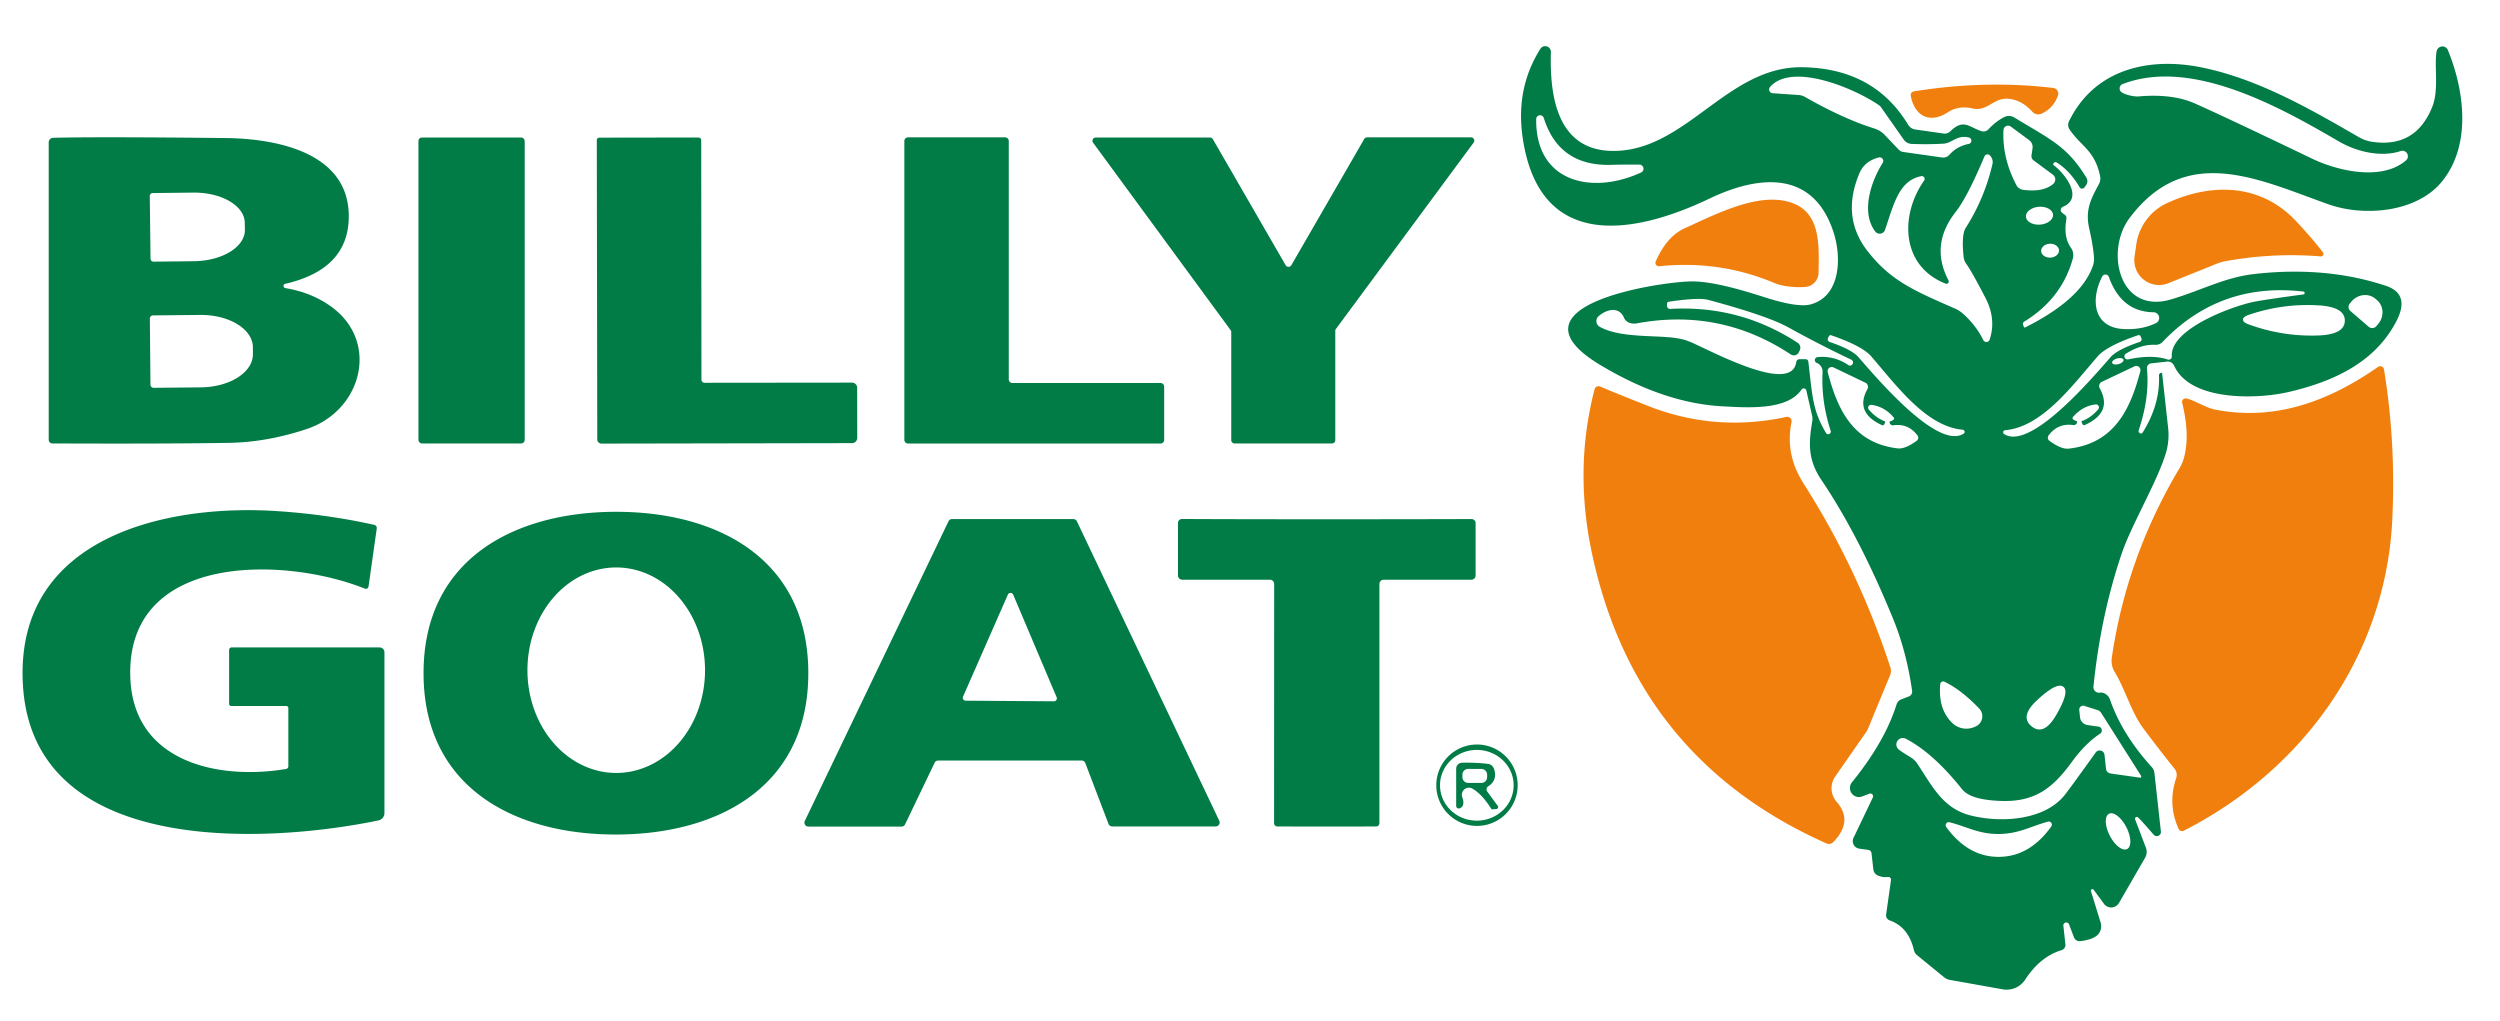
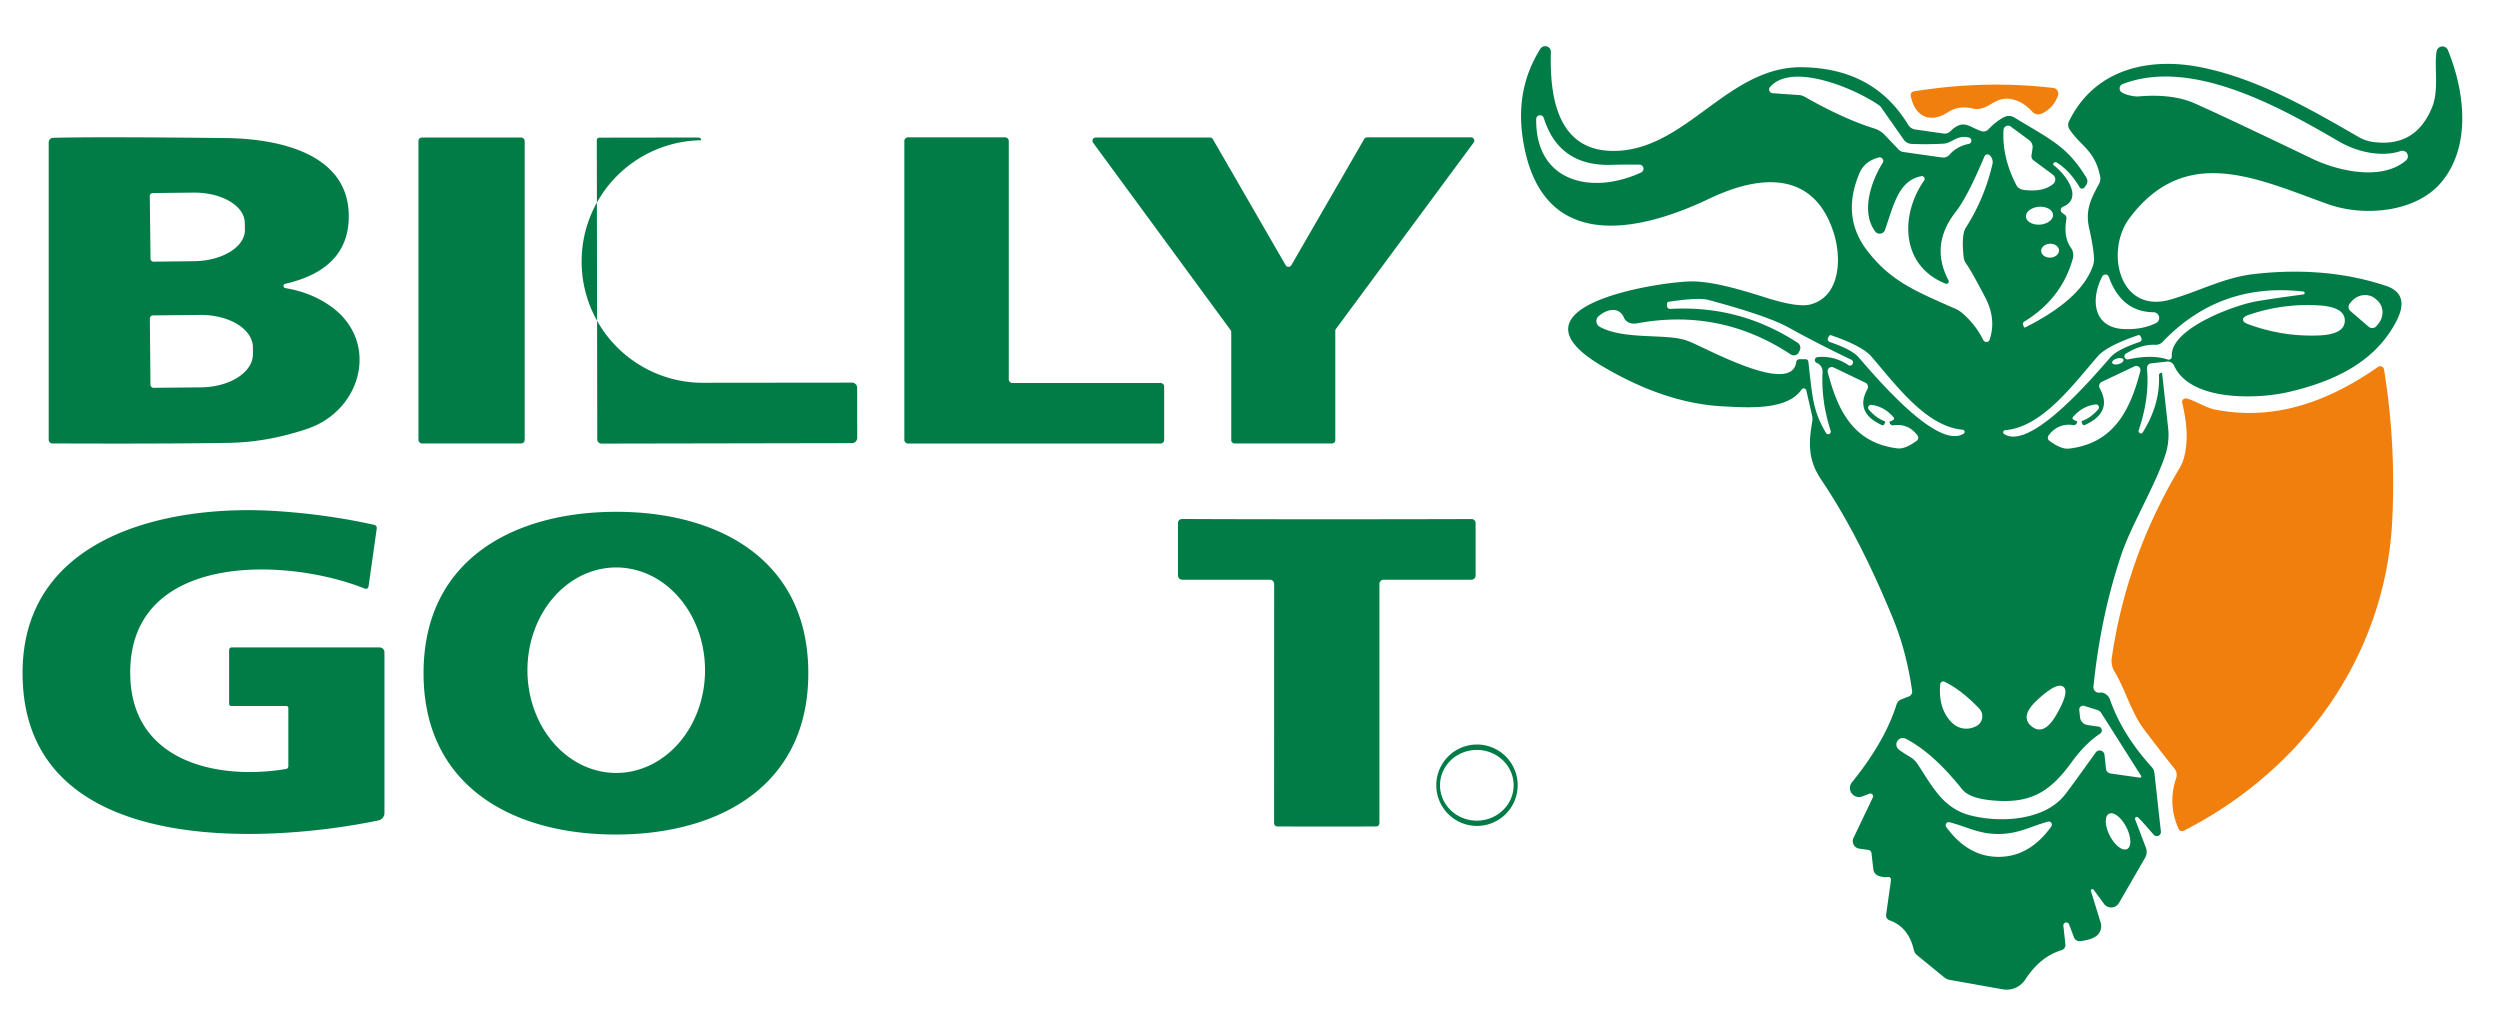
<svg xmlns="http://www.w3.org/2000/svg" version="1.1" viewBox="0.00 0.00 328.00 134.00">
  <path fill="#017c47" d="   M 269.86 21.33   A 0.31 0.31 0.0 0 0 269.42 21.43   L 269.41 21.43   A 0.20 0.20 0.0 0 0 269.47 21.70   C 270.85 22.72 273.45 25.96 270.66 27.13   A 0.46 0.46 0.0 0 0 270.42 27.76   Q 270.49 27.89 270.95 28.22   Q 271.17 28.38 271.10 28.82   Q 270.72 31.11 271.69 32.48   A 1.72 1.71 35.1 0 1 271.95 33.94   Q 270.49 39.20 265.57 42.20   A 0.35 0.35 0.0 0 0 265.43 42.62   L 265.53 42.89   A 0.13 0.12 66.3 0 0 265.70 42.96   C 269.15 41.23 273.30 38.57 274.58 34.90   A 2.75 2.72 -37.9 0 0 274.73 33.75   Q 274.62 32.23 274.11 30.00   C 273.57 27.63 274.26 26.20 275.38 24.15   A 1.54 1.51 -37.3 0 0 275.53 23.10   C 274.83 19.68 272.92 19.12 271.51 16.95   A 1.06 1.04 -49.1 0 1 271.45 15.92   C 274.83 8.98 282.09 7.40 289.12 8.90   C 296.47 10.46 303.20 14.37 309.48 17.99   A 4.99 4.94 -25.9 0 0 311.33 18.62   Q 316.97 19.40 319.12 14.00   C 320.01 11.75 319.35 8.72 319.68 6.74   A 0.78 0.77 -51.5 0 1 321.16 6.57   C 323.36 11.92 324.26 19.07 320.38 23.82   C 317.10 27.85 310.23 28.49 305.45 26.79   C 296.24 23.51 286.78 18.76 279.39 28.62   C 276.15 32.94 278.03 41.30 284.85 39.28   C 288.86 38.09 291.86 36.38 295.85 35.94   Q 305.23 34.90 313.03 37.50   Q 316.28 38.58 314.37 42.21   C 311.52 47.65 305.99 50.10 300.27 51.43   C 296.15 52.39 287.36 52.68 285.24 47.97   A 0.92 0.91 -15.1 0 0 284.31 47.44   L 282.23 47.67   A 0.62 0.62 0.0 0 0 281.68 48.35   Q 282.05 52.14 280.60 56.44   A 0.33 0.33 0.0 0 0 280.78 56.85   L 280.80 56.86   A 0.26 0.25 26.5 0 0 281.11 56.76   Q 283.42 53.08 283.26 49.25   A 0.33 0.32 90.0 0 1 283.59 48.91   L 283.64 48.93   A 0.04 0.04 0.0 0 1 283.67 48.97   L 284.46 56.15   A 8.32 8.27 -39.9 0 1 284.15 59.49   C 283.02 63.20 279.66 68.85 278.40 72.54   Q 275.62 80.68 274.66 90.09   A 0.72 0.72 0.0 0 0 275.43 90.88   Q 275.70 90.86 275.73 90.86   A 1.39 1.38 -4.9 0 1 276.83 91.78   Q 278.42 96.36 282.31 100.64   A 1.38 1.37 20.9 0 1 282.66 101.41   L 283.51 109.11   A 0.54 0.54 0.0 0 1 282.57 109.52   Q 280.91 107.61 280.52 107.25   A 0.24 0.24 0.0 0 0 280.13 107.51   L 281.54 111.21   A 1.55 1.53 50.0 0 1 281.43 112.55   L 278.01 118.47   A 1.18 1.18 0.0 0 1 276.04 118.58   L 274.68 116.73   A 0.20 0.20 0.0 0 0 274.33 116.91   L 275.60 121.02   A 1.65 1.64 51.6 0 1 275.45 122.35   Q 274.94 123.24 272.92 123.48   A 0.78 0.77 75.8 0 1 272.11 122.99   L 271.48 121.33   A 0.39 0.39 0.0 0 0 270.72 121.51   L 270.98 123.89   A 0.72 0.72 0.0 0 1 270.48 124.66   Q 267.68 125.50 265.71 128.52   A 2.93 2.90 -68.2 0 1 262.76 129.80   L 255.81 128.56   A 1.63 1.55 68.2 0 1 255.07 128.22   L 251.51 125.31   A 1.21 1.17 -77.3 0 1 251.10 124.64   Q 250.40 121.63 247.92 120.75   A 0.70 0.70 0.0 0 1 247.46 119.98   L 248.10 115.46   A 0.36 0.35 -89.4 0 0 247.71 115.06   Q 247.05 115.14 246.42 114.89   A 1.02 1.02 0.0 0 1 245.78 114.04   L 245.54 111.93   A 0.48 0.48 0.0 0 0 245.13 111.51   L 243.93 111.34   A 0.99 0.99 0.0 0 1 243.18 109.93   L 245.71 104.64   A 0.36 0.36 0.0 0 0 245.25 104.14   L 244.32 104.49   A 1.19 1.18 -80.9 0 1 242.98 102.63   Q 247.29 97.32 248.83 92.42   A 1.05 1.03 88.4 0 1 249.44 91.76   L 250.43 91.38   A 0.69 0.68 76.1 0 0 250.87 90.65   Q 250.14 85.49 248.36 81.15   Q 243.91 70.29 238.96 62.96   C 237.15 60.28 237.30 58.04 237.77 55.28   A 2.02 1.96 44.2 0 0 237.75 54.54   L 236.99 51.23   A 0.35 0.35 0.0 0 0 236.36 51.11   C 234.50 53.83 229.49 53.50 226.01 53.31   Q 218.29 52.90 209.93 47.87   C 196.98 40.07 217.85 36.96 221.89 36.92   C 225.11 36.89 229.81 38.47 231.91 39.12   Q 235.93 40.37 237.54 39.94   C 241.47 38.89 241.67 33.84 240.54 30.41   C 237.86 22.28 230.76 22.96 224.27 26.06   C 214.28 30.83 201.94 32.96 199.77 18.04   Q 198.83 11.58 202.10 6.40   A 0.75 0.75 0.0 0 1 203.48 6.82   C 203.31 12.25 204.15 19.52 211.24 19.79   C 221.00 20.16 226.48 8.69 236.42 8.82   Q 245.86 8.94 250.35 16.37   A 1.32 1.30 77.7 0 0 251.30 16.99   L 254.99 17.52   A 1.08 1.06 26.4 0 0 255.88 17.23   C 257.61 15.52 258.35 16.69 259.97 17.21   A 0.87 0.87 0.0 0 0 260.87 16.98   Q 261.85 15.92 262.96 15.36   A 1.35 1.34 -42.7 0 1 264.27 15.41   C 269.20 18.41 271.20 19.20 273.73 23.30   A 0.89 0.89 0.0 0 1 273.69 24.30   L 273.47 24.60   A 0.38 0.38 0.0 0 1 272.84 24.56   Q 271.58 22.42 269.86 21.33   Z   M 232.57 12.23   L 236.03 12.47   A 1.78 1.77 -27.9 0 1 236.76 12.69   Q 241.89 15.61 245.92 16.86   A 3.12 3.10 -13.0 0 1 247.26 17.69   L 249.13 19.65   A 1.04 1.01 71.2 0 0 249.70 19.94   L 254.79 20.66   A 1.08 1.07 -64.8 0 0 255.76 20.31   Q 256.73 19.20 258.30 18.88   A 0.43 0.43 0.0 0 0 258.32 18.04   C 256.74 17.66 256.12 18.79 254.98 18.85   Q 252.89 18.97 250.79 18.88   A 1.32 1.31 -16.3 0 1 249.78 18.33   L 246.80 14.08   A 1.19 1.07 2.1 0 0 246.50 13.79   C 243.36 11.62 235.14 8.12 232.24 11.40   A 0.50 0.49 -67.1 0 0 232.57 12.23   Z   M 314.96 19.82   C 312.54 20.64 309.34 20.00 306.87 18.56   C 299.14 14.06 287.54 7.54 278.49 11.03   A 0.61 0.61 0.0 0 0 278.37 12.11   C 278.93 12.49 280.09 12.70 280.58 12.65   Q 284.98 12.27 287.91 13.55   Q 291.40 15.08 303.42 20.85   C 306.69 22.41 312.48 23.79 315.66 21.05   A 0.72 0.72 0.0 0 0 314.96 19.82   Z   M 202.54 15.46   A 0.51 0.51 0.0 0 0 201.55 15.60   C 201.43 23.97 208.90 25.58 215.29 22.64   A 0.54 0.54 0.0 0 0 215.07 21.60   Q 212.90 21.58 211.46 21.63   Q 204.53 21.85 202.54 15.46   Z   M 262.86 17.05   Q 262.66 20.67 264.55 24.29   A 1.18 1.15 -9.0 0 0 265.41 24.90   Q 268.03 25.26 269.37 24.14   A 0.78 0.78 0.0 0 0 269.33 22.91   L 266.80 21.04   A 0.70 0.69 -68.1 0 1 266.53 20.40   L 266.67 19.45   A 1.14 1.13 -67.6 0 0 266.23 18.39   L 263.81 16.60   A 0.60 0.60 0.0 0 0 262.86 17.05   Z   M 261.07 20.39   A 0.43 0.43 0.0 0 0 260.36 20.52   Q 258.14 25.81 256.59 27.80   Q 253.19 32.13 255.64 36.77   A 0.31 0.31 0.0 0 1 255.25 37.21   C 249.38 34.88 249.26 28.22 252.45 23.68   A 0.37 0.37 0.0 0 0 252.08 23.11   C 249.09 23.69 248.45 26.89 247.31 30.17   A 0.74 0.73 35.8 0 1 246.03 30.37   C 244.11 27.84 245.48 23.79 247.01 21.37   A 0.47 0.47 0.0 0 0 246.50 20.66   Q 244.63 21.13 243.95 22.75   Q 241.55 28.45 244.99 32.90   C 248.06 36.87 251.18 38.15 256.55 40.51   A 3.95 3.80 -11.5 0 1 257.48 41.10   Q 259.21 42.61 260.21 44.62   A 0.45 0.45 0.0 0 0 261.04 44.56   Q 261.94 41.85 260.48 39.06   Q 258.63 35.50 258.00 34.66   A 1.98 1.92 24.3 0 1 257.63 33.73   Q 257.32 30.81 257.90 29.90   Q 260.35 26.07 261.41 21.54   A 1.23 1.22 29.4 0 0 261.09 20.41   L 261.07 20.39   Z   M 269.354 28.16   A 1.78 1.17 -4.5 0 0 267.488 27.134   A 1.78 1.17 -4.5 0 0 265.805 28.44   A 1.78 1.17 -4.5 0 0 267.672 29.466   A 1.78 1.17 -4.5 0 0 269.354 28.16   Z   M 270.139 32.839   A 1.17 0.91 -2.5 0 0 268.93 31.981   A 1.17 0.91 -2.5 0 0 267.801 32.941   A 1.17 0.91 -2.5 0 0 269.01 33.799   A 1.17 0.91 -2.5 0 0 270.139 32.839   Z   M 275.81 36.28   C 274.28 39.23 274.58 42.97 278.62 43.17   Q 281.01 43.29 282.87 42.39   A 0.75 0.75 0.0 0 0 282.55 40.97   Q 278.32 40.92 276.68 36.33   A 0.48 0.47 -41.5 0 0 275.81 36.28   Z   M 284.94 46.76   C 284.68 43.16 292.96 40.12 295.85 39.57   Q 297.43 39.27 302.19 38.63   A 0.19 0.19 0.0 0 0 302.18 38.25   Q 291.24 36.99 283.73 44.86   A 1.23 1.21 -66.5 0 1 282.78 45.24   Q 280.93 45.15 278.92 46.40   A 0.41 0.41 0.0 0 0 279.22 47.15   Q 282.38 46.48 284.40 47.17   A 0.41 0.40 7.2 0 0 284.94 46.76   Z   M 308.38 40.81   L 310.77 42.87   A 0.71 0.71 0.0 0 0 311.77 42.80   L 311.99 42.54   A 2.31 2.16 -49.2 0 0 311.87 39.38   L 311.67 39.21   A 2.31 2.16 -49.2 0 0 308.52 39.55   L 308.30 39.81   A 0.71 0.71 0.0 0 0 308.38 40.81   Z   M 236.91 47.13   A 0.35 0.34 86.2 0 1 237.25 47.43   C 237.79 51.91 237.78 53.80 239.58 56.82   A 0.34 0.34 0.0 0 0 240.19 56.54   Q 238.92 52.63 239.12 48.80   A 1.22 1.21 -79.0 0 0 238.32 47.60   Q 238.31 47.60 238.30 47.59   A 0.40 0.40 0.0 0 1 238.47 46.85   Q 240.66 46.65 242.50 47.90   A 0.39 0.39 0.0 0 0 243.06 47.76   L 243.07 47.75   A 0.41 0.40 27.7 0 0 242.89 47.19   Q 238.63 45.17 234.61 42.94   Q 231.87 41.43 224.14 39.35   Q 222.86 39.00 218.94 39.59   A 0.27 0.26 86.4 0 0 218.71 39.86   L 218.71 40.12   A 0.41 0.40 88.0 0 0 219.14 40.53   Q 228.26 40.01 235.86 44.98   A 0.78 0.77 -60.6 0 1 236.13 45.96   L 236.01 46.21   A 0.73 0.72 29.6 0 1 234.95 46.50   Q 225.71 40.40 214.78 42.42   C 214.09 42.55 213.35 42.34 213.07 41.69   C 212.42 40.15 210.77 40.58 209.74 41.48   A 0.86 0.86 0.0 0 0 209.89 42.88   C 212.80 44.48 217.77 43.87 220.49 44.46   A 7.84 7.80 -26.7 0 1 221.98 44.95   C 225.23 46.41 235.11 51.69 235.67 47.49   A 0.42 0.42 0.0 0 1 236.09 47.13   L 236.91 47.13   Z   M 294.28 41.93   Q 294.28 42.29 294.98 42.54   Q 299.48 44.20 304.24 44.01   Q 307.62 43.87 307.64 42.08   Q 307.66 40.29 304.28 40.07   Q 299.53 39.77 295.00 41.32   Q 294.29 41.57 294.28 41.93   Z   M 240.04 44.86   Q 242.95 45.85 243.83 46.86   C 246.35 49.75 254.25 59.07 257.64 56.89   A 0.28 0.28 0.0 0 0 257.51 56.38   C 252.70 55.97 248.74 50.49 245.50 46.75   Q 244.33 45.40 240.26 43.99   A 0.25 0.25 0.0 0 0 239.95 44.11   L 239.83 44.36   A 0.37 0.36 -68.2 0 0 240.04 44.86   Z   M 280.73 44.86   A 0.37 0.37 0.0 0 0 280.95 44.36   L 280.83 44.10   A 0.25 0.25 0.0 0 0 280.51 43.98   Q 276.40 45.39 275.22 46.75   C 271.94 50.52 267.93 56.04 263.07 56.44   A 0.28 0.28 0.0 0 0 262.94 56.95   C 266.36 59.16 274.35 49.78 276.90 46.87   Q 277.79 45.85 280.73 44.86   Z   M 278.603 47.197   A 0.77 0.38 -15.3 0 0 277.76 47.033   A 0.77 0.38 -15.3 0 0 277.117 47.603   A 0.77 0.38 -15.3 0 0 277.96 47.767   A 0.77 0.38 -15.3 0 0 278.603 47.197   Z   M 248.43 54.74   Q 247.21 53.33 245.54 53.12   A 0.38 0.38 0.0 0 0 245.20 53.75   Q 246.15 54.85 247.26 55.26   A 0.13 0.12 23.7 0 1 247.33 55.43   L 247.22 55.67   A 0.23 0.23 0.0 0 1 246.92 55.78   Q 243.30 54.13 245.01 51.05   A 0.61 0.60 -63.2 0 0 244.74 50.21   L 240.55 48.20   A 0.54 0.54 0.0 0 0 239.80 48.82   C 241.09 53.83 243.17 58.14 248.98 58.83   Q 249.94 58.94 251.47 57.83   A 0.50 0.49 53.8 0 0 251.57 57.13   Q 250.37 55.52 248.40 55.80   A 0.43 0.43 0.0 0 1 247.91 55.34   Q 247.91 55.31 248.16 55.22   Q 248.67 55.02 248.43 54.74   Z   M 271.99 54.69   Q 271.75 54.98 272.27 55.18   Q 272.52 55.28 272.52 55.31   A 0.44 0.44 0.0 0 1 272.02 55.77   Q 270.01 55.48 268.78 57.12   A 0.51 0.50 -53.6 0 0 268.88 57.83   Q 270.44 58.97 271.42 58.86   C 277.34 58.18 279.48 53.80 280.81 48.70   A 0.55 0.55 0.0 0 0 280.05 48.06   L 275.77 50.09   A 0.62 0.61 63.5 0 0 275.49 50.95   Q 277.22 54.09 273.53 55.76   A 0.24 0.23 64.8 0 1 273.22 55.65   L 273.11 55.40   A 0.13 0.12 -23.5 0 1 273.18 55.23   Q 274.32 54.82 275.29 53.70   A 0.39 0.39 0.0 0 0 274.95 53.06   Q 273.24 53.26 271.99 54.69   Z   M 254.56 89.75   Q 254.26 93.02 256.12 94.84   A 2.67 2.67 0.0 0 0 259.20 95.31   L 259.27 95.28   A 1.46 1.46 0.0 0 0 259.67 92.96   Q 257.33 90.51 255.11 89.44   A 0.39 0.39 0.0 0 0 254.56 89.75   Z   M 266.55 95.30   Q 268.16 96.59 269.77 93.82   Q 271.55 90.77 270.72 90.11   Q 269.88 89.44 267.30 91.83   Q 264.94 94.00 266.55 95.30   Z   M 280.76 102.03   A 0.16 0.16 0.0 0 0 280.91 101.79   L 275.68 93.54   A 0.89 0.86 -6.2 0 0 275.19 93.16   L 273.46 92.61   A 0.51 0.51 0.0 0 0 272.80 93.15   L 272.90 94.11   A 1.17 1.16 1.0 0 0 273.89 95.13   L 275.33 95.33   A 0.51 0.51 0.0 0 1 275.53 96.26   Q 273.58 97.54 271.77 100.04   C 268.80 104.14 266.15 105.48 261.25 105.00   Q 258.36 104.72 257.42 103.54   Q 253.63 98.79 250.06 96.93   A 0.85 0.85 0.0 0 0 249.00 98.22   Q 249.22 98.48 250.68 99.36   A 2.86 2.83 88.8 0 1 251.57 100.22   C 253.58 103.27 254.95 106.07 258.52 106.98   C 262.40 107.98 268.26 107.70 270.95 104.23   Q 271.92 102.97 274.96 98.72   A 0.64 0.64 0.0 0 1 276.11 99.03   L 276.31 100.88   A 0.70 0.68 1.2 0 0 276.90 101.48   L 280.76 102.03   Z   M 276.702 106.767   A 2.60 1.22 -117.2 0 0 276.805 109.638   A 2.60 1.22 -117.2 0 0 279.079 111.392   A 2.60 1.22 -117.2 0 0 278.975 108.522   A 2.60 1.22 -117.2 0 0 276.702 106.767   Z   M 262.27 112.42   Q 266.31 112.39 269.14 108.42   A 0.41 0.40 -79.9 0 0 268.71 107.80   C 266.41 108.41 264.88 109.40 262.25 109.42   C 259.63 109.44 258.09 108.47 255.78 107.88   A 0.41 0.40 79.2 0 0 255.35 108.51   Q 258.23 112.45 262.27 112.42   Z" />
  <path fill="#f17f0d" d="   M 250.69 12.57   A 0.50 0.49 -10.1 0 1 251.10 11.99   Q 260.43 10.48 269.39 11.54   A 0.75 0.75 0.0 0 1 270.01 12.53   Q 269.43 14.17 267.89 14.90   A 1.08 1.06 -33.7 0 1 266.64 14.66   Q 265.17 13.04 263.36 12.95   C 261.50 12.87 260.72 14.67 258.80 14.23   Q 256.97 13.81 255.58 14.72   C 253.15 16.30 251.19 15.21 250.69 12.57   Z" />
  <path fill="#017c47" d="   M 37.42 37.24   A 0.29 0.28 43.2 0 0 37.44 37.80   Q 40.72 38.34 43.23 40.07   C 49.92 44.66 47.55 53.86 40.26 56.28   C 36.88 57.41 33.48 58.04 30.15 58.10   Q 22.01 58.24 6.87 58.18   A 0.49 0.48 90.0 0 1 6.39 57.69   L 6.39 18.67   A 0.60 0.59 -1.0 0 1 6.97 18.08   Q 12.57 17.93 29.52 18.11   C 35.95 18.17 45.67 19.84 45.76 28.26   Q 45.83 35.30 37.42 37.24   Z   M 19.65 25.73   L 19.75 33.95   A 0.39 0.39 0.0 0 0 20.15 34.33   L 25.47 34.27   A 6.71 4.03 -0.7 0 0 32.13 30.15   L 32.11 29.21   A 6.71 4.03 -0.7 0 0 25.36 25.27   L 20.04 25.33   A 0.39 0.39 0.0 0 0 19.65 25.73   Z   M 19.66 41.79   L 19.74 50.47   A 0.41 0.41 0.0 0 0 20.15 50.88   L 26.36 50.82   A 6.86 4.29 -0.5 0 0 33.18 46.47   L 33.18 45.55   A 6.86 4.29 -0.5 0 0 26.28 41.32   L 20.07 41.38   A 0.41 0.41 0.0 0 0 19.66 41.79   Z" />
  <rect fill="#017c47" x="54.90" y="18.04" width="13.94" height="40.14" rx="0.45" />
-   <path fill="#017c47" d="   M 91.63 18.04   A 0.37 0.36 -0.2 0 1 92.00 18.40   L 92.03 49.82   A 0.41 0.41 0.0 0 0 92.44 50.22   L 111.78 50.20   A 0.68 0.68 0.0 0 1 112.46 50.87   L 112.47 57.45   A 0.69 0.69 0.0 0 1 111.78 58.14   L 78.91 58.20   A 0.55 0.55 0.0 0 1 78.36 57.65   L 78.30 18.39   A 0.33 0.33 0.0 0 1 78.63 18.06   L 91.63 18.04   Z" />
+   <path fill="#017c47" d="   M 91.63 18.04   A 0.37 0.36 -0.2 0 1 92.00 18.40   A 0.41 0.41 0.0 0 0 92.44 50.22   L 111.78 50.20   A 0.68 0.68 0.0 0 1 112.46 50.87   L 112.47 57.45   A 0.69 0.69 0.0 0 1 111.78 58.14   L 78.91 58.20   A 0.55 0.55 0.0 0 1 78.36 57.65   L 78.30 18.39   A 0.33 0.33 0.0 0 1 78.63 18.06   L 91.63 18.04   Z" />
  <path fill="#017c47" d="   M 132.83 50.25   L 152.26 50.25   A 0.48 0.48 0.0 0 1 152.74 50.73   L 152.74 57.71   A 0.48 0.48 0.0 0 1 152.26 58.19   L 119.13 58.19   A 0.48 0.48 0.0 0 1 118.65 57.71   L 118.65 18.50   A 0.48 0.48 0.0 0 1 119.13 18.02   L 131.87 18.02   A 0.48 0.48 0.0 0 1 132.35 18.50   L 132.35 49.77   A 0.48 0.48 0.0 0 0 132.83 50.25   Z" />
  <path fill="#017c47" d="   M 169.42 34.80   L 178.99 18.23   A 0.43 0.43 0.0 0 1 179.36 18.02   L 193.00 18.02   A 0.43 0.43 0.0 0 1 193.34 18.71   L 175.27 43.16   A 0.43 0.43 0.0 0 0 175.19 43.41   L 175.19 57.75   A 0.43 0.43 0.0 0 1 174.76 58.18   L 161.97 58.18   A 0.43 0.43 0.0 0 1 161.54 57.75   L 161.54 43.57   A 0.43 0.43 0.0 0 0 161.46 43.32   L 143.41 18.72   A 0.43 0.43 0.0 0 1 143.76 18.04   L 158.75 18.04   A 0.43 0.43 0.0 0 1 159.12 18.25   L 168.68 34.80   A 0.43 0.43 0.0 0 0 169.42 34.80   Z" />
-   <path fill="#f17f0d" d="   M 304.77 33.11   A 0.33 0.33 0.0 0 1 304.48 33.64   Q 298.22 33.13 291.98 34.27   A 5.51 5.28 27.8 0 0 290.86 34.59   L 284.48 37.16   A 3.26 3.25 83.1 0 1 280.05 33.68   L 280.28 32.08   A 7.08 7.07 -8.3 0 1 284.35 26.63   C 290.36 23.88 296.74 24.19 301.25 29.02   Q 303.43 31.35 304.77 33.11   Z" />
-   <path fill="#f17f0d" d="   M 217.23 34.30   Q 218.68 31.02 221.01 29.96   C 225.43 27.96 231.28 24.90 235.53 26.79   C 238.92 28.30 238.64 32.46 238.60 35.77   A 1.91 1.90 88.0 0 1 236.85 37.65   C 235.49 37.75 233.81 37.56 232.84 37.15   Q 225.69 34.11 217.69 34.93   A 0.45 0.45 0.0 0 1 217.23 34.30   Z" />
  <path fill="#f17f0d" d="   M 286.88 52.28   C 287.97 52.55 289.43 53.50 290.58 53.73   C 298.53 55.30 305.58 52.61 312.00 48.14   A 0.50 0.50 0.0 0 1 312.78 48.47   Q 314.35 58.03 313.87 68.12   C 313.04 85.98 302.16 101.03 286.51 108.99   A 0.50 0.49 -25.4 0 1 285.83 108.75   Q 284.37 105.48 285.51 102.11   A 1.34 1.32 -55.2 0 0 285.29 100.84   Q 283.56 98.70 281.29 95.68   C 279.58 93.41 278.93 90.63 277.43 88.13   A 2.79 2.75 -56.5 0 1 277.07 86.29   Q 278.99 73.11 285.94 61.45   A 5.64 5.46 -23.5 0 0 286.58 59.90   Q 287.32 56.95 286.30 52.86   A 0.48 0.48 0.0 0 1 286.88 52.28   Z" />
-   <path fill="#f17f0d" d="   M 234.37 54.70   A 0.57 0.57 0.0 0 1 235.05 55.37   Q 234.18 59.59 236.61 63.41   Q 243.82 74.70 248.02 87.57   A 1.42 1.41 -43.4 0 1 247.99 88.56   L 245.11 95.54   A 2.29 2.11 -19.5 0 1 244.84 96.05   L 240.78 101.88   A 2.71 2.70 41.8 0 0 240.97 105.20   Q 243.20 107.73 240.52 110.49   A 0.79 0.78 34.0 0 1 239.64 110.66   Q 214.64 99.55 208.88 72.67   Q 206.49 61.52 209.21 51.07   A 0.54 0.53 18.2 0 1 209.93 50.71   Q 212.26 51.70 216.23 53.26   Q 225.03 56.72 234.37 54.70   Z" />
  <path fill="#017c47" d="   M 49.43 69.34   L 48.35 76.96   A 0.35 0.34 14.7 0 1 47.88 77.23   C 37.18 72.96 16.46 72.53 17.10 88.95   C 17.53 100.05 28.70 102.37 37.53 100.89   A 0.36 0.35 -4.8 0 0 37.83 100.54   L 37.83 92.89   A 0.26 0.26 0.0 0 0 37.57 92.63   L 30.34 92.63   A 0.28 0.28 0.0 0 1 30.06 92.35   L 30.06 85.27   A 0.33 0.33 0.0 0 1 30.39 84.94   L 49.79 84.94   A 0.65 0.64 0.0 0 1 50.44 85.58   L 50.44 106.68   A 0.99 0.98 -5.8 0 1 49.65 107.64   C 34.93 110.69 4.36 112.42 3.01 89.90   C 1.84 70.57 21.59 66.04 36.52 67.07   Q 43.03 67.51 49.10 68.86   A 0.43 0.42 -80.0 0 1 49.43 69.34   Z" />
  <path fill="#017c47" d="   M 80.77 67.15   C 94.12 67.12 106.03 73.32 106.05 88.27   C 106.08 103.23 94.20 109.47 80.85 109.49   C 67.50 109.52 55.59 103.32 55.57 88.36   C 55.54 73.41 67.42 67.17 80.77 67.15   Z   M 80.85 74.45   A 13.48 11.65 -90.0 0 0 69.2 87.93   A 13.48 11.65 -90.0 0 0 80.85 101.41   A 13.48 11.65 -90.0 0 0 92.5 87.93   A 13.48 11.65 -90.0 0 0 80.85 74.45   Z" />
-   <path fill="#017c47" d="   M 124.91 68.10   L 140.82 68.10   A 0.52 0.52 0.0 0 1 141.29 68.40   L 159.97 107.69   A 0.52 0.52 0.0 0 1 159.50 108.43   L 145.93 108.43   A 0.52 0.52 0.0 0 1 145.44 108.10   L 142.39 100.11   A 0.52 0.52 0.0 0 0 141.90 99.78   L 123.09 99.78   A 0.52 0.52 0.0 0 0 122.62 100.08   L 118.75 108.15   A 0.52 0.52 0.0 0 1 118.28 108.45   L 106.06 108.45   A 0.52 0.52 0.0 0 1 105.59 107.71   L 124.44 68.40   A 0.52 0.52 0.0 0 1 124.91 68.10   Z   M 126.35 91.40   A 0.38 0.38 0.0 0 0 126.69 91.93   L 138.28 92.01   A 0.38 0.38 0.0 0 0 138.63 91.48   L 132.93 78.02   A 0.38 0.38 0.0 0 0 132.23 78.02   L 126.35 91.40   Z" />
  <path fill="#017c47" d="   M 174.08 68.13   Q 188.55 68.12 193.06 68.10   A 0.54 0.53 0.1 0 1 193.60 68.63   L 193.60 75.50   A 0.56 0.56 0.0 0 1 193.04 76.06   L 181.54 76.06   A 0.56 0.56 0.0 0 0 180.98 76.62   L 180.98 108.00   A 0.43 0.42 89.4 0 1 180.57 108.43   Q 179.96 108.44 174.07 108.44   Q 168.18 108.44 167.58 108.43   A 0.43 0.42 -89.4 0 1 167.16 108.00   L 167.17 76.62   A 0.56 0.56 0.0 0 0 166.61 76.06   L 155.11 76.06   A 0.56 0.56 0.0 0 1 154.55 75.50   L 154.55 68.63   A 0.54 0.53 -0.1 0 1 155.09 68.09   Q 159.60 68.12 174.08 68.13   Z" />
  <path fill="#017c47" d="   M 199.12 103.02   A 5.34 5.34 0.0 0 1 193.78 108.36   A 5.34 5.34 0.0 0 1 188.44 103.02   A 5.34 5.34 0.0 0 1 193.78 97.68   A 5.34 5.34 0.0 0 1 199.12 103.02   Z   M 188.93 103.047   A 4.83 4.64 -180.2 0 0 193.776 107.67   A 4.83 4.64 -180.2 0 0 198.59 103.013   A 4.83 4.64 -180.2 0 0 193.744 98.39   A 4.83 4.64 -180.2 0 0 188.93 103.047   Z" />
-   <path fill="#017c47" d="   M 196.51 105.74   A 0.26 0.25 -21.3 0 1 196.33 106.14   L 195.73 106.19   A 0.02 0.02 0.0 0 1 195.70 106.18   Q 194.46 104.21 193.19 103.47   A 0.93 0.93 0.0 0 0 191.85 104.59   Q 192.26 105.74 191.52 106.05   A 0.34 0.34 0.0 0 1 191.05 105.73   L 191.05 100.85   A 0.78 0.78 0.0 0 1 191.81 100.07   Q 193.68 100.03 195.21 100.22   Q 195.94 100.31 196.11 101.22   Q 196.35 102.47 195.27 103.15   A 0.49 0.48 -34.3 0 0 195.13 103.85   L 196.51 105.74   Z   M 195.11 101.643   A 0.76 0.76 0.0 0 0 194.352 100.882   L 192.632 100.879   A 0.76 0.76 0.0 0 0 191.87 101.637   L 191.87 101.957   A 0.76 0.76 0.0 0 0 192.628 102.719   L 194.348 102.722   A 0.76 0.76 0.0 0 0 195.11 101.963   L 195.11 101.643   Z" />
</svg>